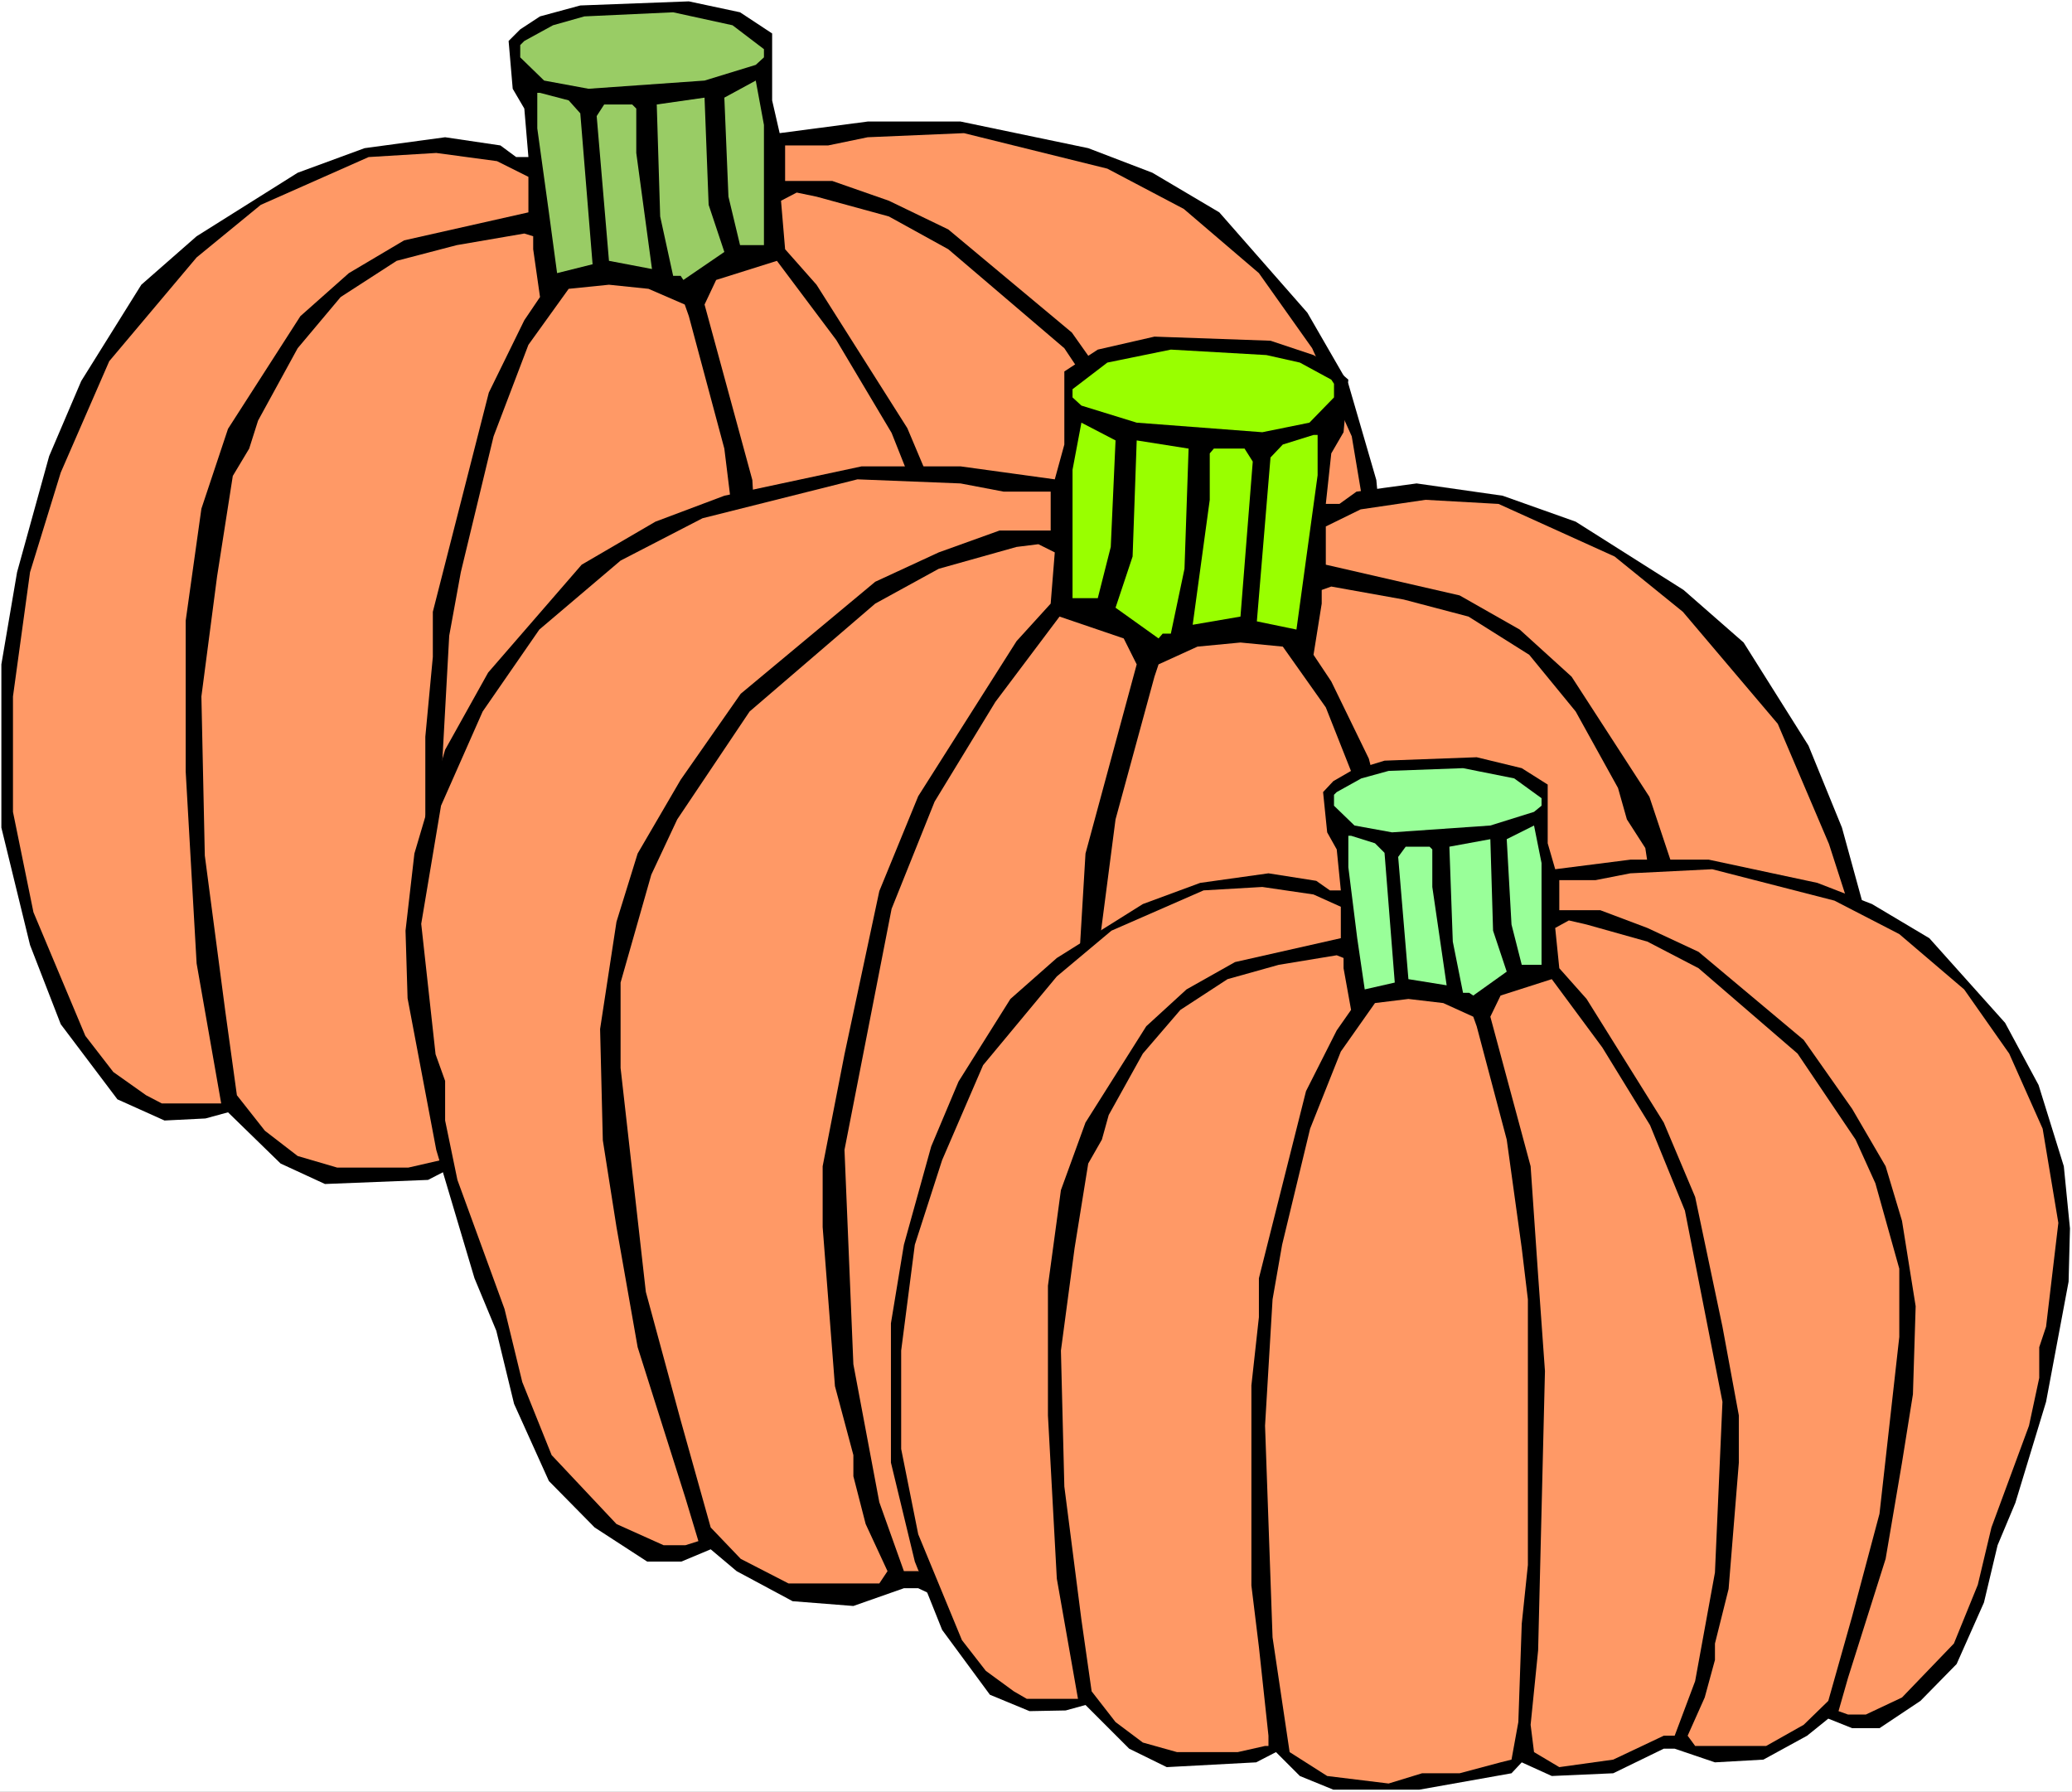
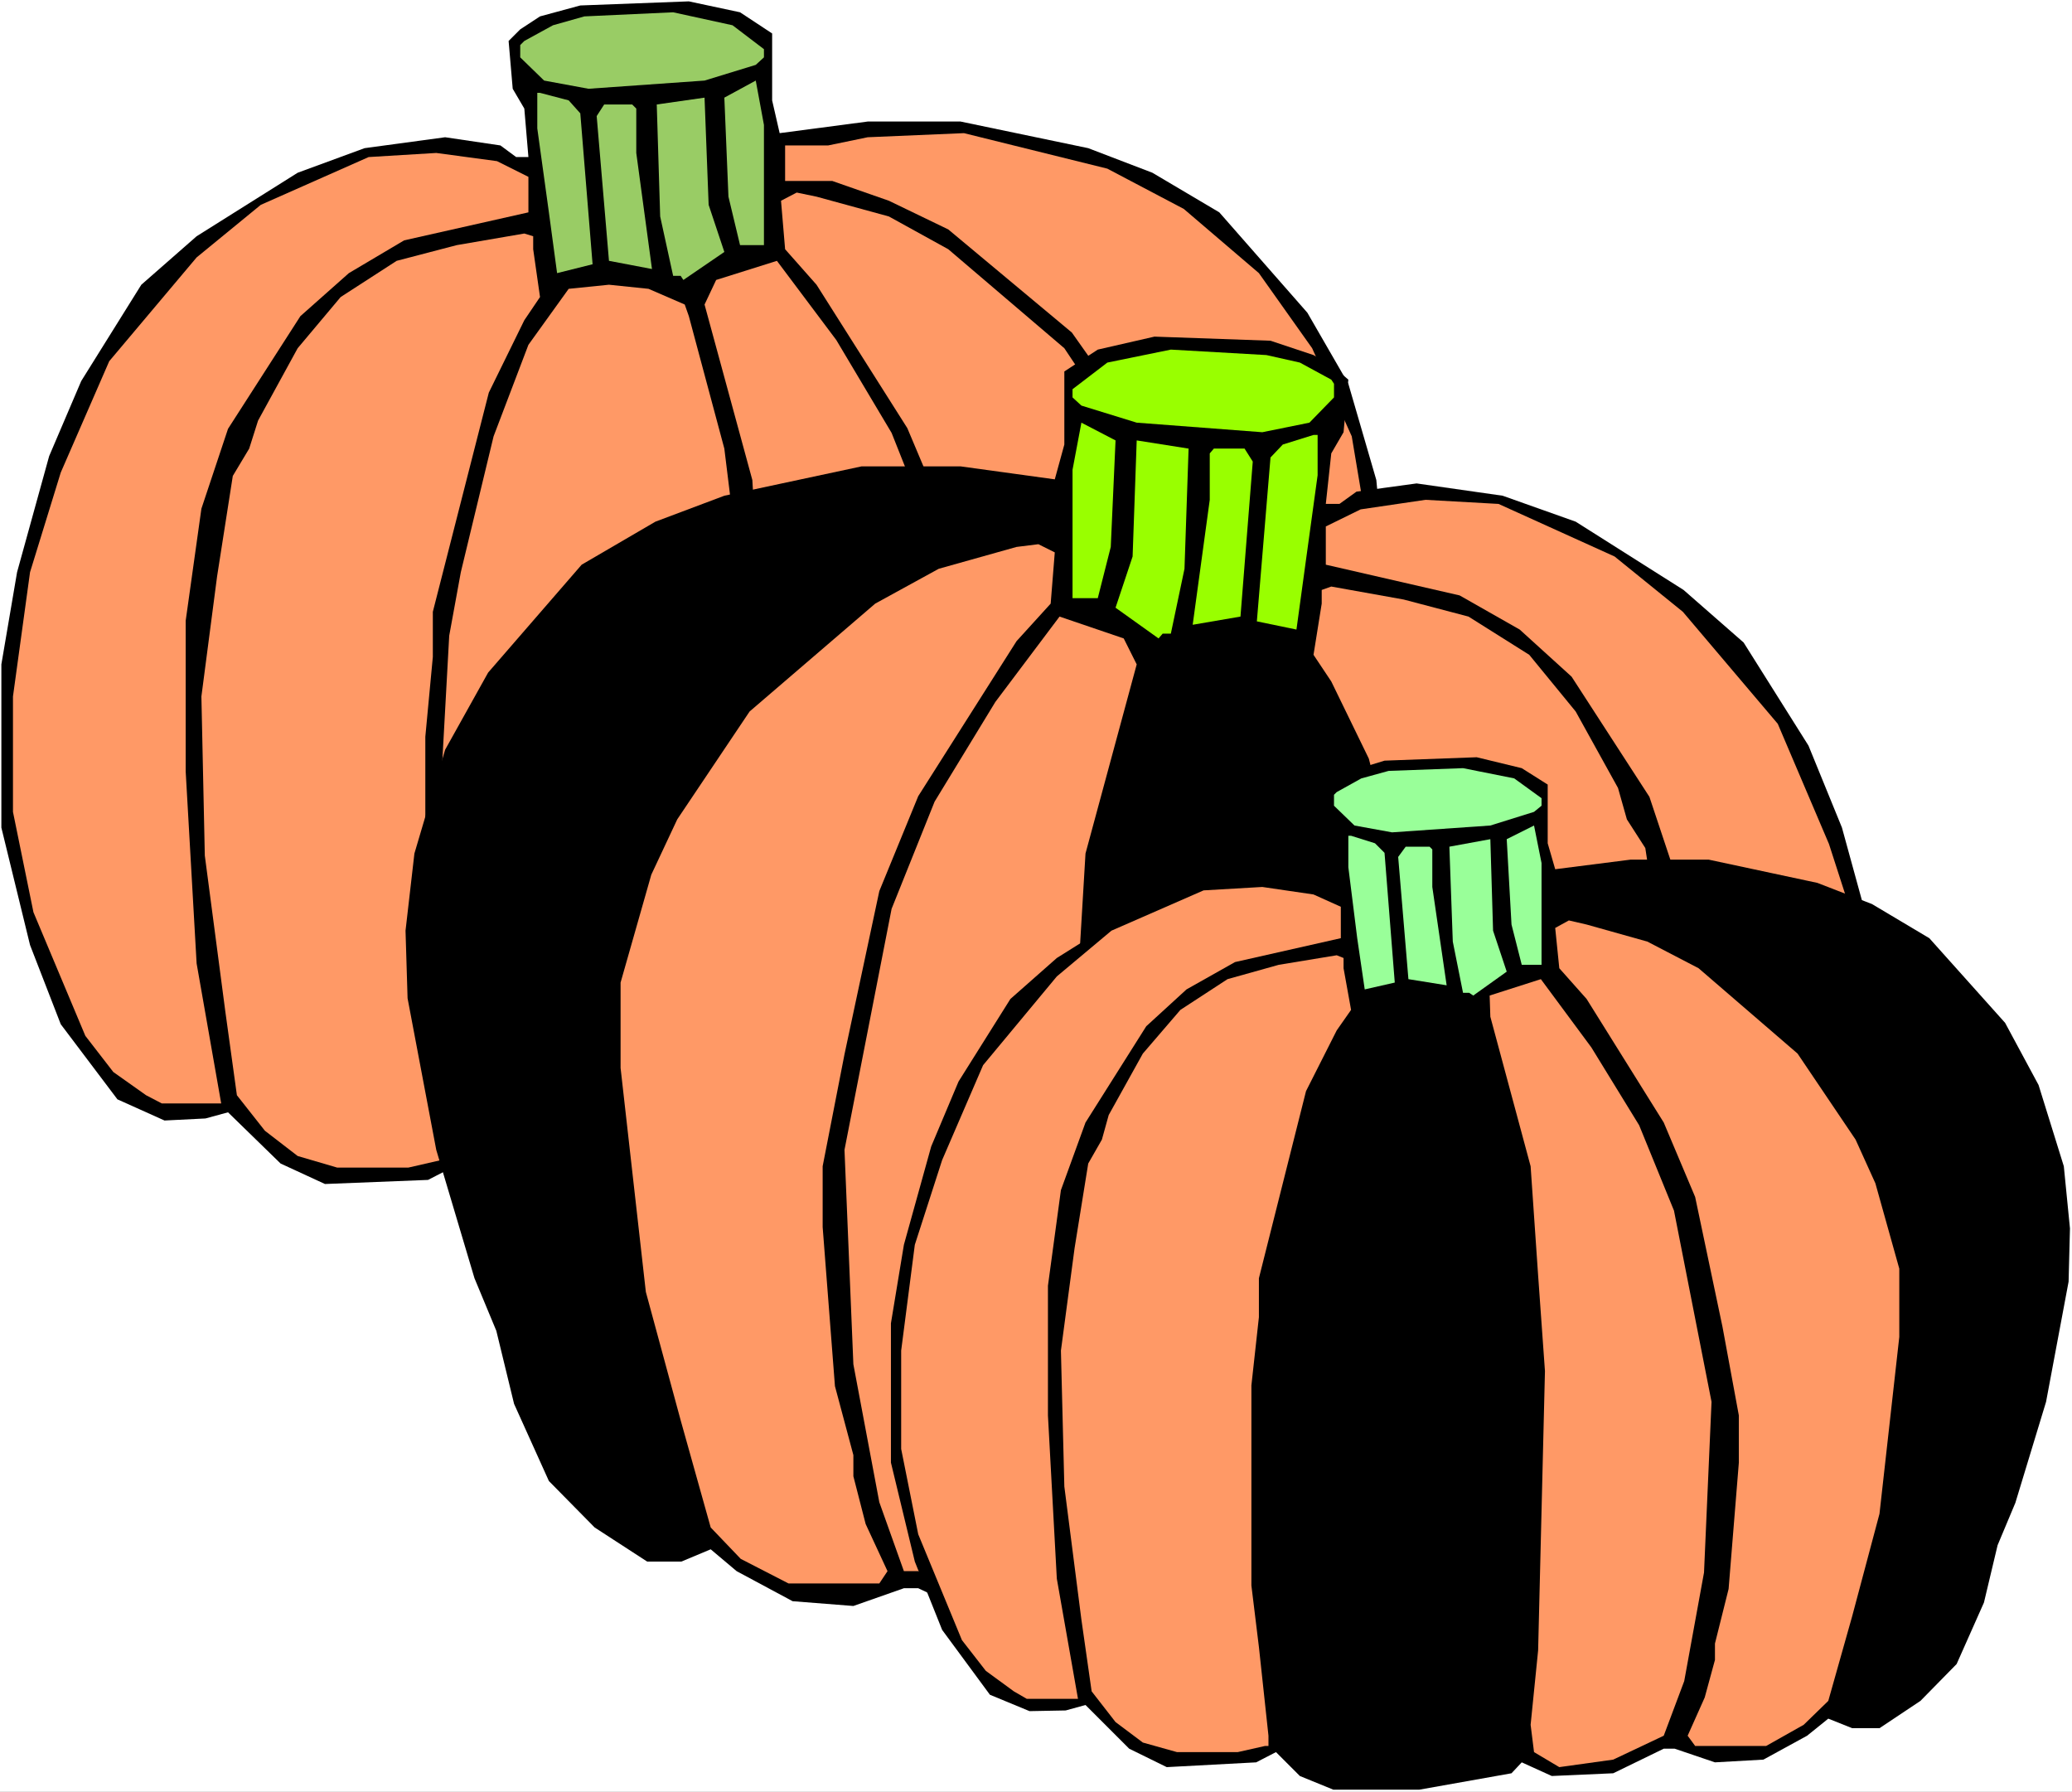
<svg xmlns="http://www.w3.org/2000/svg" xmlns:ns1="http://sodipodi.sourceforge.net/DTD/sodipodi-0.dtd" xmlns:ns2="http://www.inkscape.org/namespaces/inkscape" version="1.0" width="129.766mm" height="112.203mm" id="svg37" ns1:docname="Pumpkins 7.wmf">
  <rect width="100%" height="100%" fill="#808080" stroke="none" />
  <ns1:namedview id="namedview37" pagecolor="#ffffff" bordercolor="#000000" borderopacity="0.25" ns2:showpageshadow="2" ns2:pageopacity="0.0" ns2:pagecheckerboard="0" ns2:deskcolor="#d1d1d1" ns2:document-units="mm" />
  <defs id="defs1">
    <pattern id="WMFhbasepattern" patternUnits="userSpaceOnUse" width="6" height="6" x="0" y="0" />
  </defs>
  <path style="fill:#ffffff;fill-opacity:1;fill-rule:evenodd;stroke:none" d="M 0,424.076 H 490.455 V 0 H 0 Z" id="path1" />
  <path style="fill:#000000;fill-opacity:1;fill-rule:evenodd;stroke:none" d="m 127.825,3.879 -4.686,3.071 -2.747,2.747 0.97,11.313 2.747,4.687 0.97,11.475 h -2.909 L 118.453,34.424 105.363,32.484 86.294,35.07 70.458,40.888 46.541,55.919 33.451,67.393 19.23,90.181 11.635,107.958 4.04,135.433 0.323,157.251 v 38.626 l 6.787,27.798 7.272,18.747 13.413,17.778 11.15,5.01 9.696,-0.485 5.333,-1.455 12.443,12.121 10.504,4.848 24.402,-0.97 5.656,-2.909 6.787,6.626 9.373,3.717 h 23.594 l 25.694,-4.687 2.747,-2.747 8.726,3.717 16.968,-0.97 13.898,-6.626 h 3.07 l 11.312,3.879 13.413,-0.97 12.12,-6.626 5.656,-4.848 6.626,2.909 h 7.757 l 11.15,-7.434 10.342,-10.505 7.434,-17.131 4.04,-16 4.686,-11.475 8.403,-28.121 6.464,-33.454 0.162,-14.869 -1.616,-17.131 -6.626,-22.788 -9.696,-16.808 -20.846,-23.757 -15.837,-9.374 -15.19,-5.818 -30.219,-6.303 h -21.978 l -20.846,2.747 -1.778,-7.757 V 7.919 L 175.174,2.909 163.054,0.323 137.36,1.293 Z" id="path2" />
  <path style="fill:#99cc65;fill-opacity:1;fill-rule:evenodd;stroke:none" d="m 130.896,5.98 -6.787,3.717 -0.97,0.97 v 2.909 l 5.656,5.495 10.504,1.939 27.472,-1.939 12.12,-3.717 1.939,-1.778 V 11.636 L 173.397,5.98 159.337,2.909 138.329,3.879 Z" id="path3" />
  <path style="fill:#99cc65;fill-opacity:1;fill-rule:evenodd;stroke:none" d="m 172.427,46.545 2.747,11.475 h 5.656 V 29.575 l -1.939,-10.505 -7.434,4.04 z" id="path4" />
  <path style="fill:#99cc65;fill-opacity:1;fill-rule:evenodd;stroke:none" d="m 127.179,30.383 2.747,19.879 1.939,14.384 8.403,-2.101 -2.909,-35.717 -2.747,-3.071 -6.787,-1.778 h -0.646 z" id="path5" />
  <path style="fill:#99cc65;fill-opacity:1;fill-rule:evenodd;stroke:none" d="m 156.267,51.232 3.07,14.06 h 1.778 l 0.646,0.97 9.696,-6.626 -3.717,-11.151 -0.97,-25.373 -11.312,1.616 z" id="path6" />
  <path style="fill:#99cc65;fill-opacity:1;fill-rule:evenodd;stroke:none" d="m 141.238,27.474 2.909,34.262 10.181,1.939 -3.717,-27.474 V 25.697 l -0.97,-0.97 h -6.626 z" id="path7" />
  <path style="fill:#ff9966;fill-opacity:1;fill-rule:evenodd;stroke:none" d="m 196.021,34.424 h -10.181 v 8.404 h 11.15 l 13.413,4.687 14.059,6.788 29.25,24.404 13.251,18.747 9.534,16.161 4.686,15.192 3.717,23.434 -0.808,24.889 -2.909,18.747 -4.686,26.505 -10.504,33.131 -2.909,9.697 2.909,0.808 h 4.848 l 10.342,-4.848 14.059,-15.03 6.787,-16.161 3.555,-16 10.504,-28.606 3.07,-13.091 v -8.404 l 1.616,-5.657 3.555,-28.929 -4.363,-26.02 -9.373,-20.848 -12.605,-17.778 -17.776,-15.192 -18.099,-9.535 -33.936,-8.404 -22.786,0.97 z" id="path8" />
  <path style="fill:#ff9966;fill-opacity:1;fill-rule:evenodd;stroke:none" d="M 61.731,48.484 46.541,60.929 25.856,85.494 14.382,111.837 l -7.272,23.596 -4.04,29.414 v 27.313 l 4.848,23.757 12.282,29.252 6.626,8.566 7.757,5.495 3.717,1.939 H 52.358 L 46.541,228.038 43.955,182.624 V 146.907 L 47.672,120.403 53.974,101.494 71.104,74.827 82.578,64.646 95.667,56.888 125.078,50.262 v -8.404 l -7.434,-3.717 -14.382,-1.939 -15.998,0.97 z" id="path9" />
  <path style="fill:#ff9966;fill-opacity:1;fill-rule:evenodd;stroke:none" d="m 185.84,58.989 7.434,8.404 21.493,33.939 8.726,20.687 7.595,35.878 4.686,24.727 v 13.252 l -2.909,35.232 -3.717,15.03 v 4.687 l -2.747,10.343 -4.686,10.505 1.778,2.586 h 19.715 l 10.504,-5.333 6.626,-6.949 6.626,-23.596 7.757,-28.121 5.494,-49.292 V 142.059 l -6.787,-23.757 -5.656,-12.121 -15.837,-23.757 -27.472,-23.434 -14.059,-7.757 -17.13,-4.687 -4.686,-0.97 -3.717,1.939 z" id="path10" />
  <path style="fill:#ff9966;fill-opacity:1;fill-rule:evenodd;stroke:none" d="m 93.889,61.737 -13.251,8.566 -10.181,12.121 -9.373,17.131 -2.101,6.626 -3.878,6.465 -3.717,23.757 -3.717,28.444 0.808,37.656 4.848,36.848 2.747,19.879 6.626,8.404 7.757,5.98 9.373,2.747 h 16.806 l 7.757,-1.778 h 0.97 v -2.909 l -2.909,-24.565 -1.778,-17.131 v -55.595 l 1.778,-18.909 v -10.667 l 13.251,-51.878 8.403,-17.131 3.717,-5.495 -1.616,-11.313 V 55.919 l -2.101,-0.646 -15.998,2.747 z" id="path11" />
  <path style="fill:#ff9966;fill-opacity:1;fill-rule:evenodd;stroke:none" d="m 166.771,72.08 11.312,41.535 1.778,30.222 1.939,26.828 -1.939,77.413 -1.778,20.848 0.808,7.434 6.626,3.879 15.19,-1.939 14.059,-6.626 h 3.07 l 5.656,-15.192 5.656,-30.222 1.939,-47.191 -10.666,-53.01 -9.373,-23.596 -13.09,-21.98 -14.059,-18.747 -14.382,4.525 z" id="path12" />
  <path style="fill:#ff9966;fill-opacity:1;fill-rule:evenodd;stroke:none" d="m 125.078,81.615 -8.242,21.656 -7.757,32.161 -2.747,15.03 -1.939,35.232 1.939,58.504 4.686,32.161 10.342,6.626 16.968,1.778 9.696,-2.747 h 10.342 l 11.312,-2.909 2.747,-0.808 1.939,-10.667 0.808,-27.151 1.939,-16.161 v -73.858 l -1.939,-14.06 -3.717,-30.222 -8.403,-31.353 -0.97,-2.747 -8.565,-3.717 -9.373,-0.97 -9.534,0.97 z" id="path13" />
  <path style="fill:#000000;fill-opacity:1;fill-rule:evenodd;stroke:none" d="m 310.918,84.039 4.848,2.909 3.394,2.909 -1.131,12.444 -2.909,5.01 -1.293,11.959 h 3.232 l 4.04,-2.909 14.221,-1.939 20.362,2.909 17.291,6.141 25.533,16.161 14.221,12.444 15.352,24.404 7.918,19.394 8.08,29.414 4.202,23.596 v 41.535 l -7.11,29.737 -8.242,20.04 -14.221,19.232 -12.282,5.333 -10.342,-0.323 -5.656,-1.778 -13.413,13.252 -11.15,5.172 -26.502,-0.97 -5.979,-3.232 -7.434,7.111 -10.181,3.879 h -25.21 l -27.634,-4.848 -3.07,-2.909 -9.05,3.879 -18.422,-0.97 -15.029,-7.111 h -3.394 l -11.958,4.202 -14.382,-1.131 -13.251,-7.111 -6.141,-5.172 -6.949,2.909 h -8.08 l -12.443,-8.081 -10.827,-10.99 -8.242,-18.262 -4.202,-17.293 -5.171,-12.444 -9.05,-30.384 -6.787,-35.878 -0.485,-16 2.101,-18.262 7.272,-24.565 10.181,-18.262 22.139,-25.535 17.453,-10.182 16.322,-6.141 32.482,-6.949 h 23.432 l 22.301,3.071 2.262,-8.242 V 87.918 l 7.918,-5.172 13.413,-3.071 27.472,0.97 z" id="path14" />
  <path style="fill:#99ff00;fill-opacity:1;fill-rule:evenodd;stroke:none" d="m 307.686,85.817 7.434,4.04 0.646,0.97 v 3.232 l -5.818,5.98 -11.15,2.263 -29.734,-2.263 -13.09,-4.04 -2.101,-1.939 V 92.12 l 8.242,-6.303 15.029,-3.071 22.624,1.293 z" id="path15" />
  <path style="fill:#99ff00;fill-opacity:1;fill-rule:evenodd;stroke:none" d="m 262.923,129.453 -3.07,12.121 h -5.979 v -30.383 l 2.101,-11.151 8.08,4.202 z" id="path16" />
  <path style="fill:#99ff00;fill-opacity:1;fill-rule:evenodd;stroke:none" d="m 311.888,112.484 -2.909,21.171 -2.101,15.353 -9.373,-1.939 3.232,-38.787 2.909,-3.071 7.272,-2.263 h 0.97 z" id="path17" />
  <path style="fill:#99ff00;fill-opacity:1;fill-rule:evenodd;stroke:none" d="m 280.376,134.625 -3.232,15.353 h -1.939 l -0.97,1.131 -10.181,-7.273 4.04,-12.121 0.97,-27.474 12.282,1.939 z" id="path18" />
  <path style="fill:#99ff00;fill-opacity:1;fill-rule:evenodd;stroke:none" d="m 296.536,109.251 -2.909,36.686 -11.312,1.939 4.04,-29.575 v -10.99 l 0.97,-1.131 h 7.272 z" id="path19" />
-   <path style="fill:#ff9966;fill-opacity:1;fill-rule:evenodd;stroke:none" d="m 237.552,116.362 h 11.15 v 9.212 h -12.12 l -14.382,5.172 -15.029,6.949 -31.835,26.505 -14.221,20.363 -10.181,17.454 -5.01,16.161 -3.878,25.373 0.646,26.343 3.232,20.525 5.01,28.444 11.312,35.717 3.07,10.182 -3.07,0.97 h -5.171 l -11.15,-5.01 -15.352,-16.323 -6.949,-17.293 -4.202,-17.293 -11.15,-30.545 -2.909,-14.06 v -9.374 l -2.262,-6.303 -3.394,-30.868 4.686,-27.959 9.858,-22.303 13.413,-19.394 19.23,-16.323 19.392,-10.02 36.683,-9.212 24.402,0.97 z" id="path20" />
  <path style="fill:#ff9966;fill-opacity:1;fill-rule:evenodd;stroke:none" d="m 382.184,131.716 16.16,13.091 22.462,26.505 12.12,28.444 8.242,25.535 4.202,31.676 v 29.252 l -5.171,25.535 -13.251,31.676 -7.272,9.212 -8.242,5.818 -4.04,2.263 h -15.029 l 5.979,-35.555 2.909,-49.131 v -38.626 l -4.04,-28.444 -6.787,-20.363 -18.422,-28.444 -12.282,-11.151 -14.221,-8.081 -31.674,-7.273 v -9.05 l 8.242,-4.04 15.352,-2.263 17.291,0.97 z" id="path21" />
  <path style="fill:#ff9966;fill-opacity:1;fill-rule:evenodd;stroke:none" d="m 248.702,142.867 -8.08,8.889 -23.27,36.686 -9.211,22.464 -8.242,38.626 -5.171,26.505 v 14.384 l 2.909,37.656 4.363,16.323 v 5.01 l 2.909,11.313 5.171,11.151 -1.939,2.909 h -21.493 l -11.312,-5.818 -7.11,-7.434 -7.11,-25.373 -8.242,-30.384 -5.979,-53.01 v -20.202 l 7.272,-25.535 6.141,-13.091 17.13,-25.535 29.734,-25.535 15.029,-8.242 18.422,-5.172 5.171,-0.646 3.878,1.939 z" id="path22" />
  <path style="fill:#ff9966;fill-opacity:1;fill-rule:evenodd;stroke:none" d="m 347.601,145.938 14.382,9.05 10.989,13.414 10.019,18.101 2.101,7.434 4.363,6.788 3.878,25.535 3.878,30.707 -0.808,40.565 -5.01,39.757 -3.232,21.171 -7.11,9.212 -8.08,6.141 -10.019,3.071 h -18.422 l -8.08,-2.101 h -1.131 v -2.909 l 3.07,-26.505 1.939,-18.262 V 267.149 l -1.939,-20.202 v -11.475 l -14.382,-55.919 -8.888,-18.262 -4.202,-6.303 1.939,-12.121 v -3.232 l 2.262,-0.808 17.13,3.071 z" id="path23" />
  <path style="fill:#ff9966;fill-opacity:1;fill-rule:evenodd;stroke:none" d="m 269.064,157.251 -12.12,44.767 -1.939,32.484 -2.101,28.444 2.101,83.716 1.939,22.303 -0.97,7.919 -7.272,4.202 -16.322,-2.101 -15.029,-7.111 h -3.394 l -5.818,-16.323 -6.141,-32.646 -2.101,-50.747 11.15,-57.05 10.181,-25.373 14.382,-23.596 15.19,-20.202 15.19,5.172 z" id="path24" />
-   <path style="fill:#ff9966;fill-opacity:1;fill-rule:evenodd;stroke:none" d="m 313.827,167.432 9.211,23.272 8.242,34.585 2.909,16.161 2.262,37.818 -2.262,63.191 -5.01,34.424 -11.15,7.111 -18.261,1.939 -10.342,-2.909 h -11.15 l -12.282,-2.909 -3.07,-1.131 -2.101,-11.313 -0.97,-29.414 -1.939,-17.454 v -79.353 l 1.939,-15.192 4.202,-32.323 9.211,-33.777 0.97,-2.909 9.211,-4.202 10.181,-0.97 10.019,0.97 z" id="path25" />
  <path style="fill:#000000;fill-opacity:1;fill-rule:evenodd;stroke:none" d="m 319.806,182.463 -4.202,2.424 -2.424,2.586 0.97,9.535 2.262,4.04 0.97,9.697 h -2.586 l -3.232,-2.263 -11.312,-1.778 -16.16,2.263 -13.574,5.01 -20.362,12.768 -10.989,9.697 -12.282,19.555 -6.464,15.353 -6.464,23.272 -3.07,18.586 v 32.969 l 5.656,23.434 6.464,16.161 11.312,15.353 9.373,3.879 8.565,-0.162 4.686,-1.293 10.342,10.343 8.888,4.364 21.17,-1.131 4.686,-2.424 5.656,5.657 7.918,3.232 h 20.362 l 21.816,-3.879 2.424,-2.586 7.11,3.232 14.544,-0.646 11.958,-5.818 h 2.586 l 9.534,3.232 11.474,-0.646 10.342,-5.657 5.01,-4.04 5.656,2.263 h 6.464 l 9.696,-6.465 8.565,-8.727 6.464,-14.545 3.232,-13.576 4.202,-10.02 7.272,-23.919 5.333,-28.444 0.323,-12.606 -1.454,-14.707 -5.979,-19.232 -7.918,-14.707 -17.938,-20.04 -13.574,-8.081 -12.928,-5.01 -25.694,-5.495 h -18.584 l -17.776,2.263 -1.778,-6.141 v -13.899 l -6.141,-3.879 -10.666,-2.586 -21.816,0.808 z" id="path26" />
  <path style="fill:#99ff99;fill-opacity:1;fill-rule:evenodd;stroke:none" d="m 322.23,184.24 -5.818,3.232 -0.646,0.646 v 2.586 l 4.848,4.687 8.888,1.616 23.27,-1.616 10.342,-3.232 1.778,-1.455 v -1.778 l -6.464,-4.687 -12.12,-2.424 -17.614,0.646 z" id="path27" />
  <path style="fill:#99ff99;fill-opacity:1;fill-rule:evenodd;stroke:none" d="m 357.782,218.826 2.424,9.535 h 4.686 v -24.081 l -1.778,-8.889 -6.464,3.232 z" id="path28" />
  <path style="fill:#99ff99;fill-opacity:1;fill-rule:evenodd;stroke:none" d="m 319.16,205.25 2.101,16.808 1.778,12.121 7.11,-1.616 -2.424,-30.707 -2.262,-2.263 -5.656,-1.778 h -0.646 z" id="path29" />
  <path style="fill:#99ff99;fill-opacity:1;fill-rule:evenodd;stroke:none" d="m 343.884,222.866 2.424,12.121 h 1.454 l 0.97,0.646 7.918,-5.657 -3.232,-9.697 -0.646,-21.656 -9.696,1.778 z" id="path30" />
  <path style="fill:#99ff99;fill-opacity:1;fill-rule:evenodd;stroke:none" d="m 330.956,202.826 2.424,28.929 9.05,1.455 -3.394,-23.272 v -8.889 l -0.646,-0.646 h -5.656 z" id="path31" />
-   <path style="fill:#ff9966;fill-opacity:1;fill-rule:evenodd;stroke:none" d="m 377.659,208.321 h -8.565 v 7.111 h 9.696 l 11.15,4.202 12.12,5.657 24.886,20.848 11.474,16.323 7.918,13.576 3.878,12.929 3.232,20.202 -0.646,20.848 -2.586,16.161 -3.878,22.788 -8.888,28.121 -2.262,7.919 2.262,0.808 h 4.202 l 8.565,-4.04 12.282,-12.768 5.656,-13.899 3.232,-13.576 8.888,-24.081 2.424,-11.313 v -7.273 l 1.616,-4.848 2.909,-24.565 -3.717,-22.303 -7.918,-17.778 -10.666,-15.192 -15.352,-13.091 -15.352,-7.919 -28.926,-7.434 -19.392,0.97 z" id="path32" />
  <path style="fill:#ff9966;fill-opacity:1;fill-rule:evenodd;stroke:none" d="m 263.084,220.28 -12.928,10.828 -17.453,21.01 -9.696,22.464 -6.464,20.04 -3.232,25.05 v 23.272 l 4.04,20.202 10.342,25.05 5.656,7.273 6.626,4.848 3.07,1.778 h 12.12 l -5.01,-28.444 -2.101,-38.626 v -30.707 l 3.07,-22.626 5.818,-16 14.382,-22.788 9.534,-8.727 11.474,-6.465 25.048,-5.657 v -7.434 l -6.464,-2.909 -12.12,-1.778 -13.898,0.808 z" id="path33" />
  <path style="fill:#ff9966;fill-opacity:1;fill-rule:evenodd;stroke:none" d="m 369.094,229.169 6.464,7.273 18.261,29.252 7.434,17.616 6.464,30.707 3.878,21.01 v 11.151 l -2.424,29.899 -3.232,12.929 v 3.879 l -2.424,8.889 -4.04,9.05 1.778,2.424 h 16.806 l 8.888,-5.01 5.818,-5.657 5.656,-20.04 6.464,-24.242 4.686,-41.858 v -16.161 l -5.656,-20.202 -4.686,-10.343 -13.736,-20.363 -23.432,-20.202 -12.12,-6.303 -14.382,-4.04 -4.202,-0.97 -3.232,1.778 z" id="path34" />
  <path style="fill:#ff9966;fill-opacity:1;fill-rule:evenodd;stroke:none" d="m 290.556,231.755 -11.15,7.273 -8.888,10.343 -8.08,14.545 -1.616,5.818 -3.232,5.657 -3.232,20.04 -3.232,24.242 0.808,32.161 4.04,31.515 2.424,16.97 5.656,7.273 6.464,4.848 8.08,2.263 h 14.382 l 6.464,-1.455 h 0.808 v -2.424 l -2.262,-21.01 -1.778,-14.545 v -47.353 l 1.778,-16.161 v -9.212 l 11.15,-44.282 7.272,-14.384 3.394,-4.848 -1.778,-9.858 v -2.424 l -1.616,-0.646 -13.736,2.263 z" id="path35" />
-   <path style="fill:#ff9966;fill-opacity:1;fill-rule:evenodd;stroke:none" d="m 352.772,240.644 9.534,35.394 1.778,25.858 1.616,22.626 -1.616,66.1 -1.778,17.616 0.808,6.465 5.979,3.556 12.766,-1.778 11.958,-5.657 h 2.586 l 4.848,-12.929 4.686,-25.697 1.778,-40.404 -8.888,-45.252 -8.242,-20.202 -11.312,-18.424 -11.958,-16.161 -12.12,3.879 z" id="path36" />
-   <path style="fill:#ff9966;fill-opacity:1;fill-rule:evenodd;stroke:none" d="m 317.382,248.886 -7.272,18.262 -6.626,27.474 -2.262,12.929 -1.778,29.899 1.778,50.1 4.04,27.151 8.888,5.657 14.544,1.778 7.918,-2.424 h 8.888 l 9.696,-2.586 2.586,-0.646 1.616,-8.889 0.808,-23.272 1.454,-13.899 v -62.868 l -1.454,-12.121 -3.555,-25.697 -7.11,-26.828 -0.808,-2.263 -7.11,-3.232 -8.242,-0.97 -7.918,0.97 z" id="path37" />
+   <path style="fill:#ff9966;fill-opacity:1;fill-rule:evenodd;stroke:none" d="m 352.772,240.644 9.534,35.394 1.778,25.858 1.616,22.626 -1.616,66.1 -1.778,17.616 0.808,6.465 5.979,3.556 12.766,-1.778 11.958,-5.657 l 4.848,-12.929 4.686,-25.697 1.778,-40.404 -8.888,-45.252 -8.242,-20.202 -11.312,-18.424 -11.958,-16.161 -12.12,3.879 z" id="path36" />
</svg>